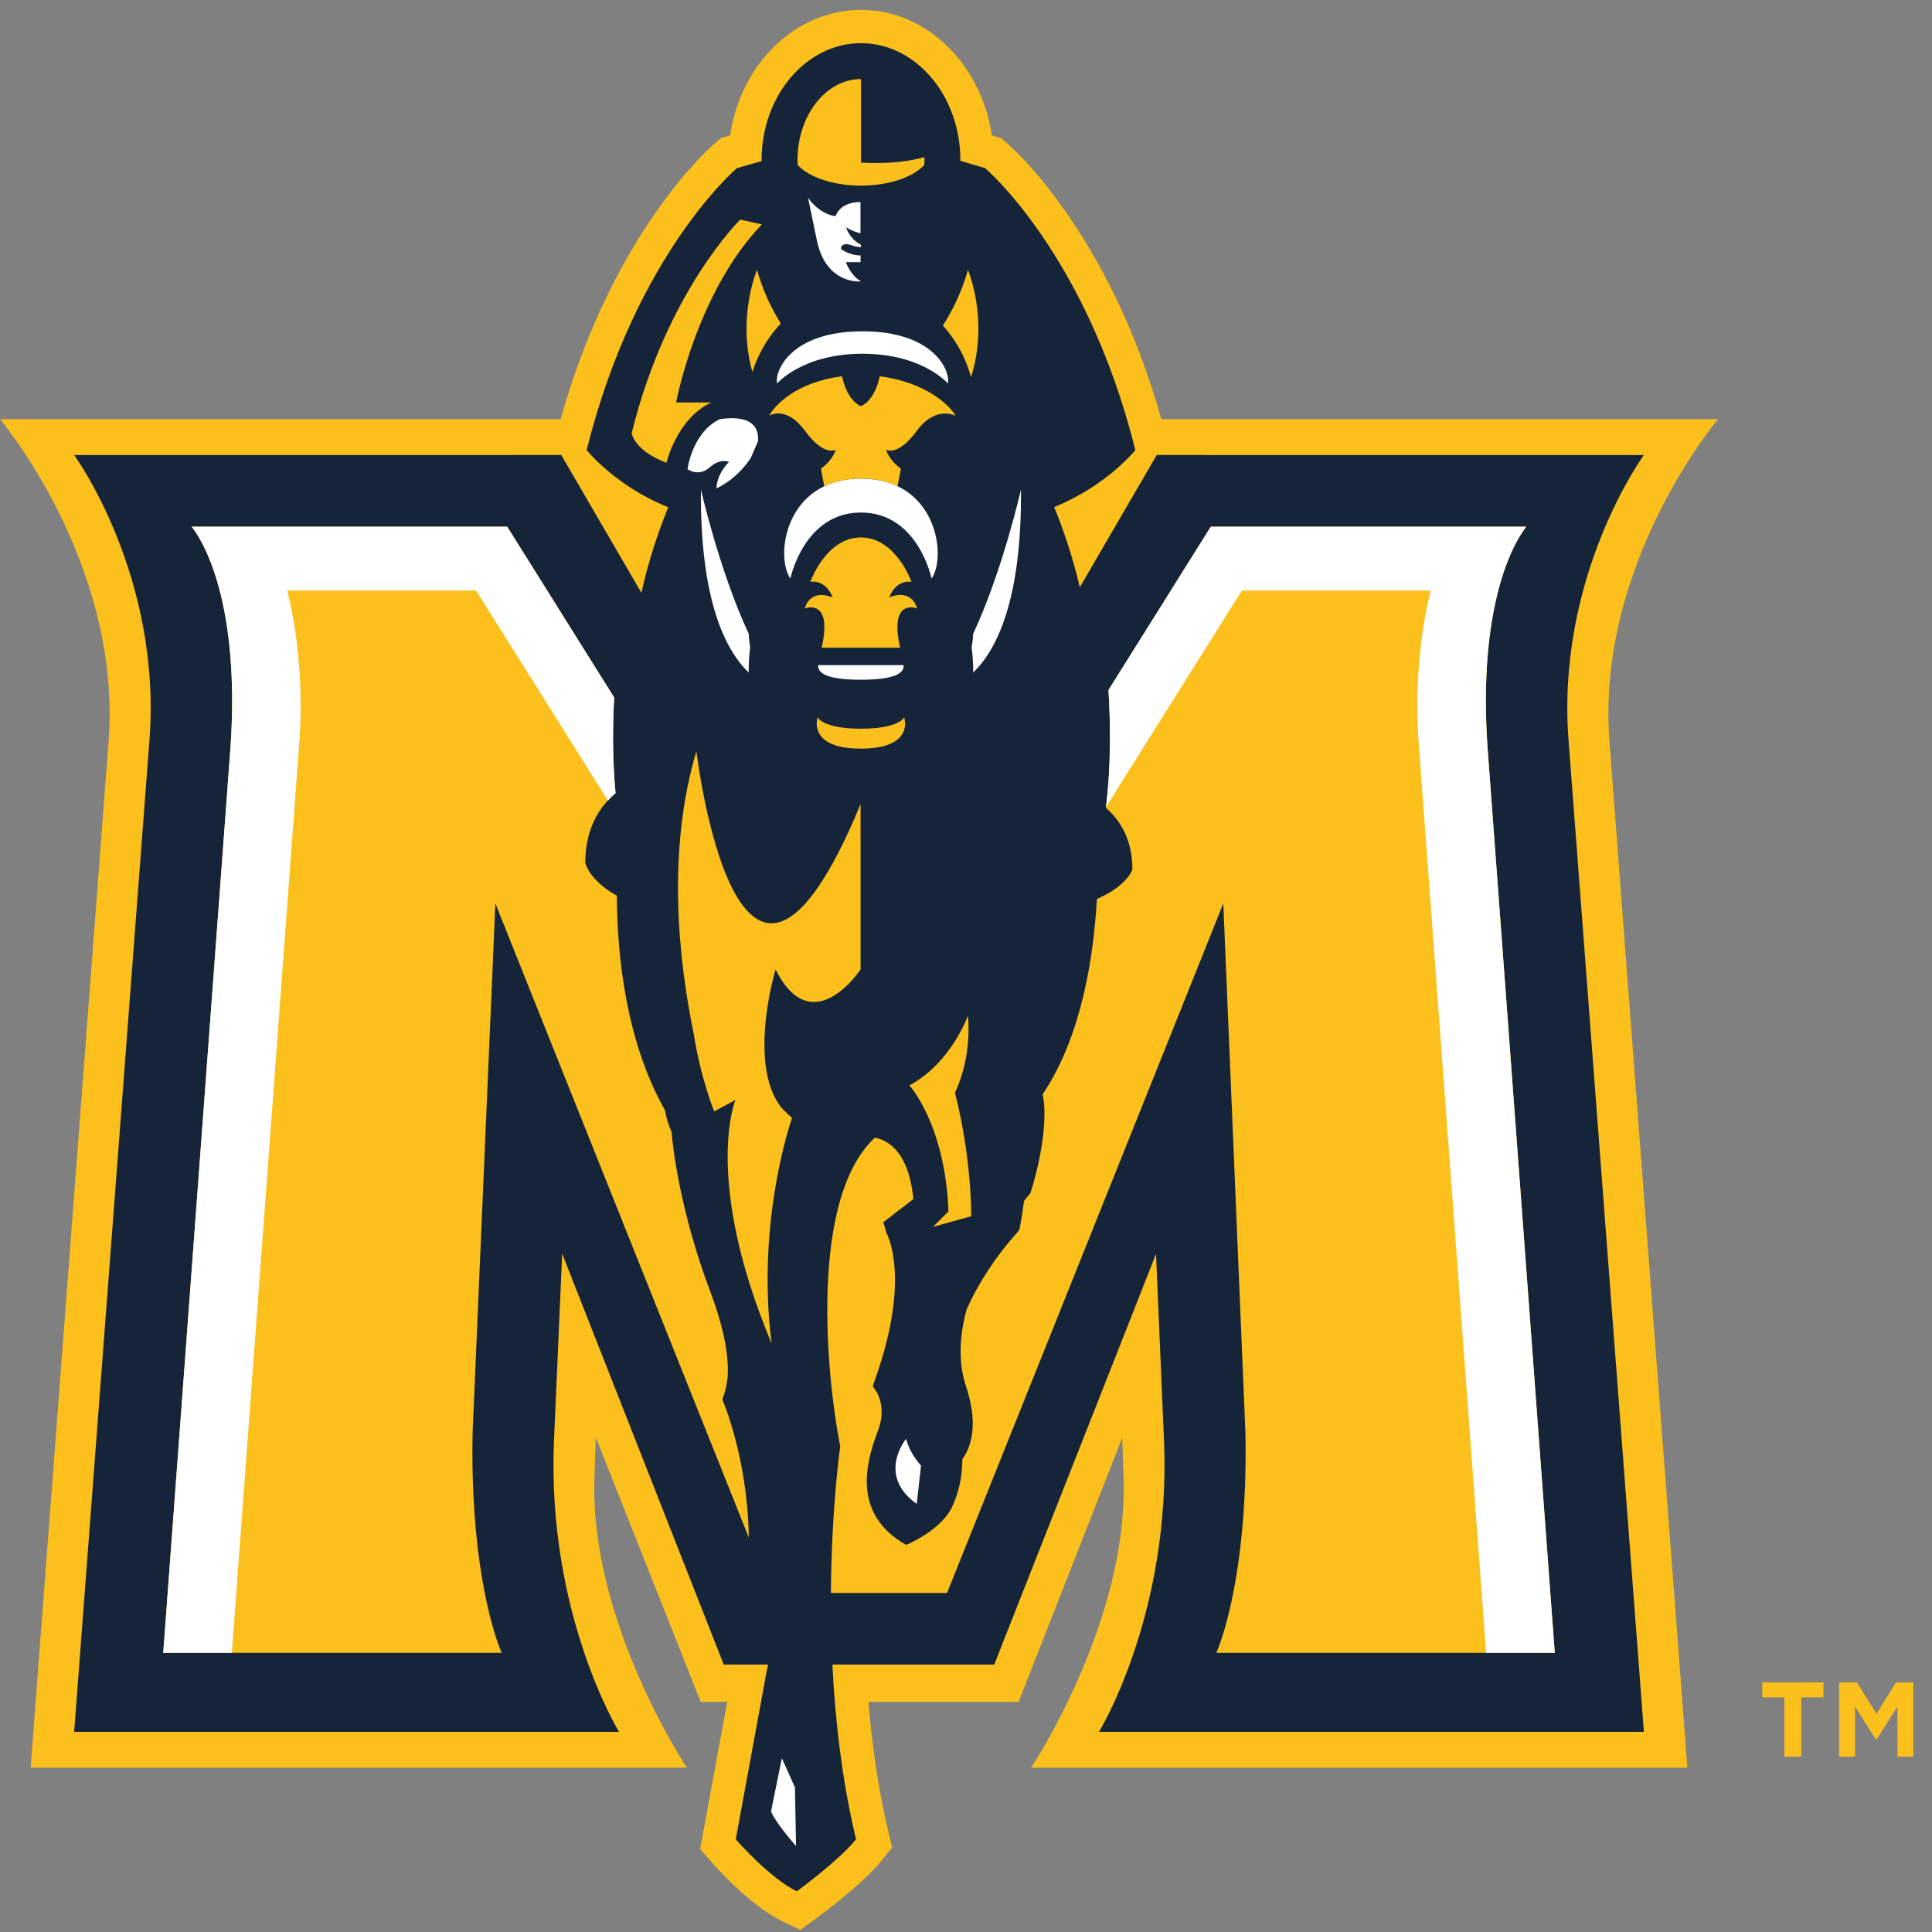
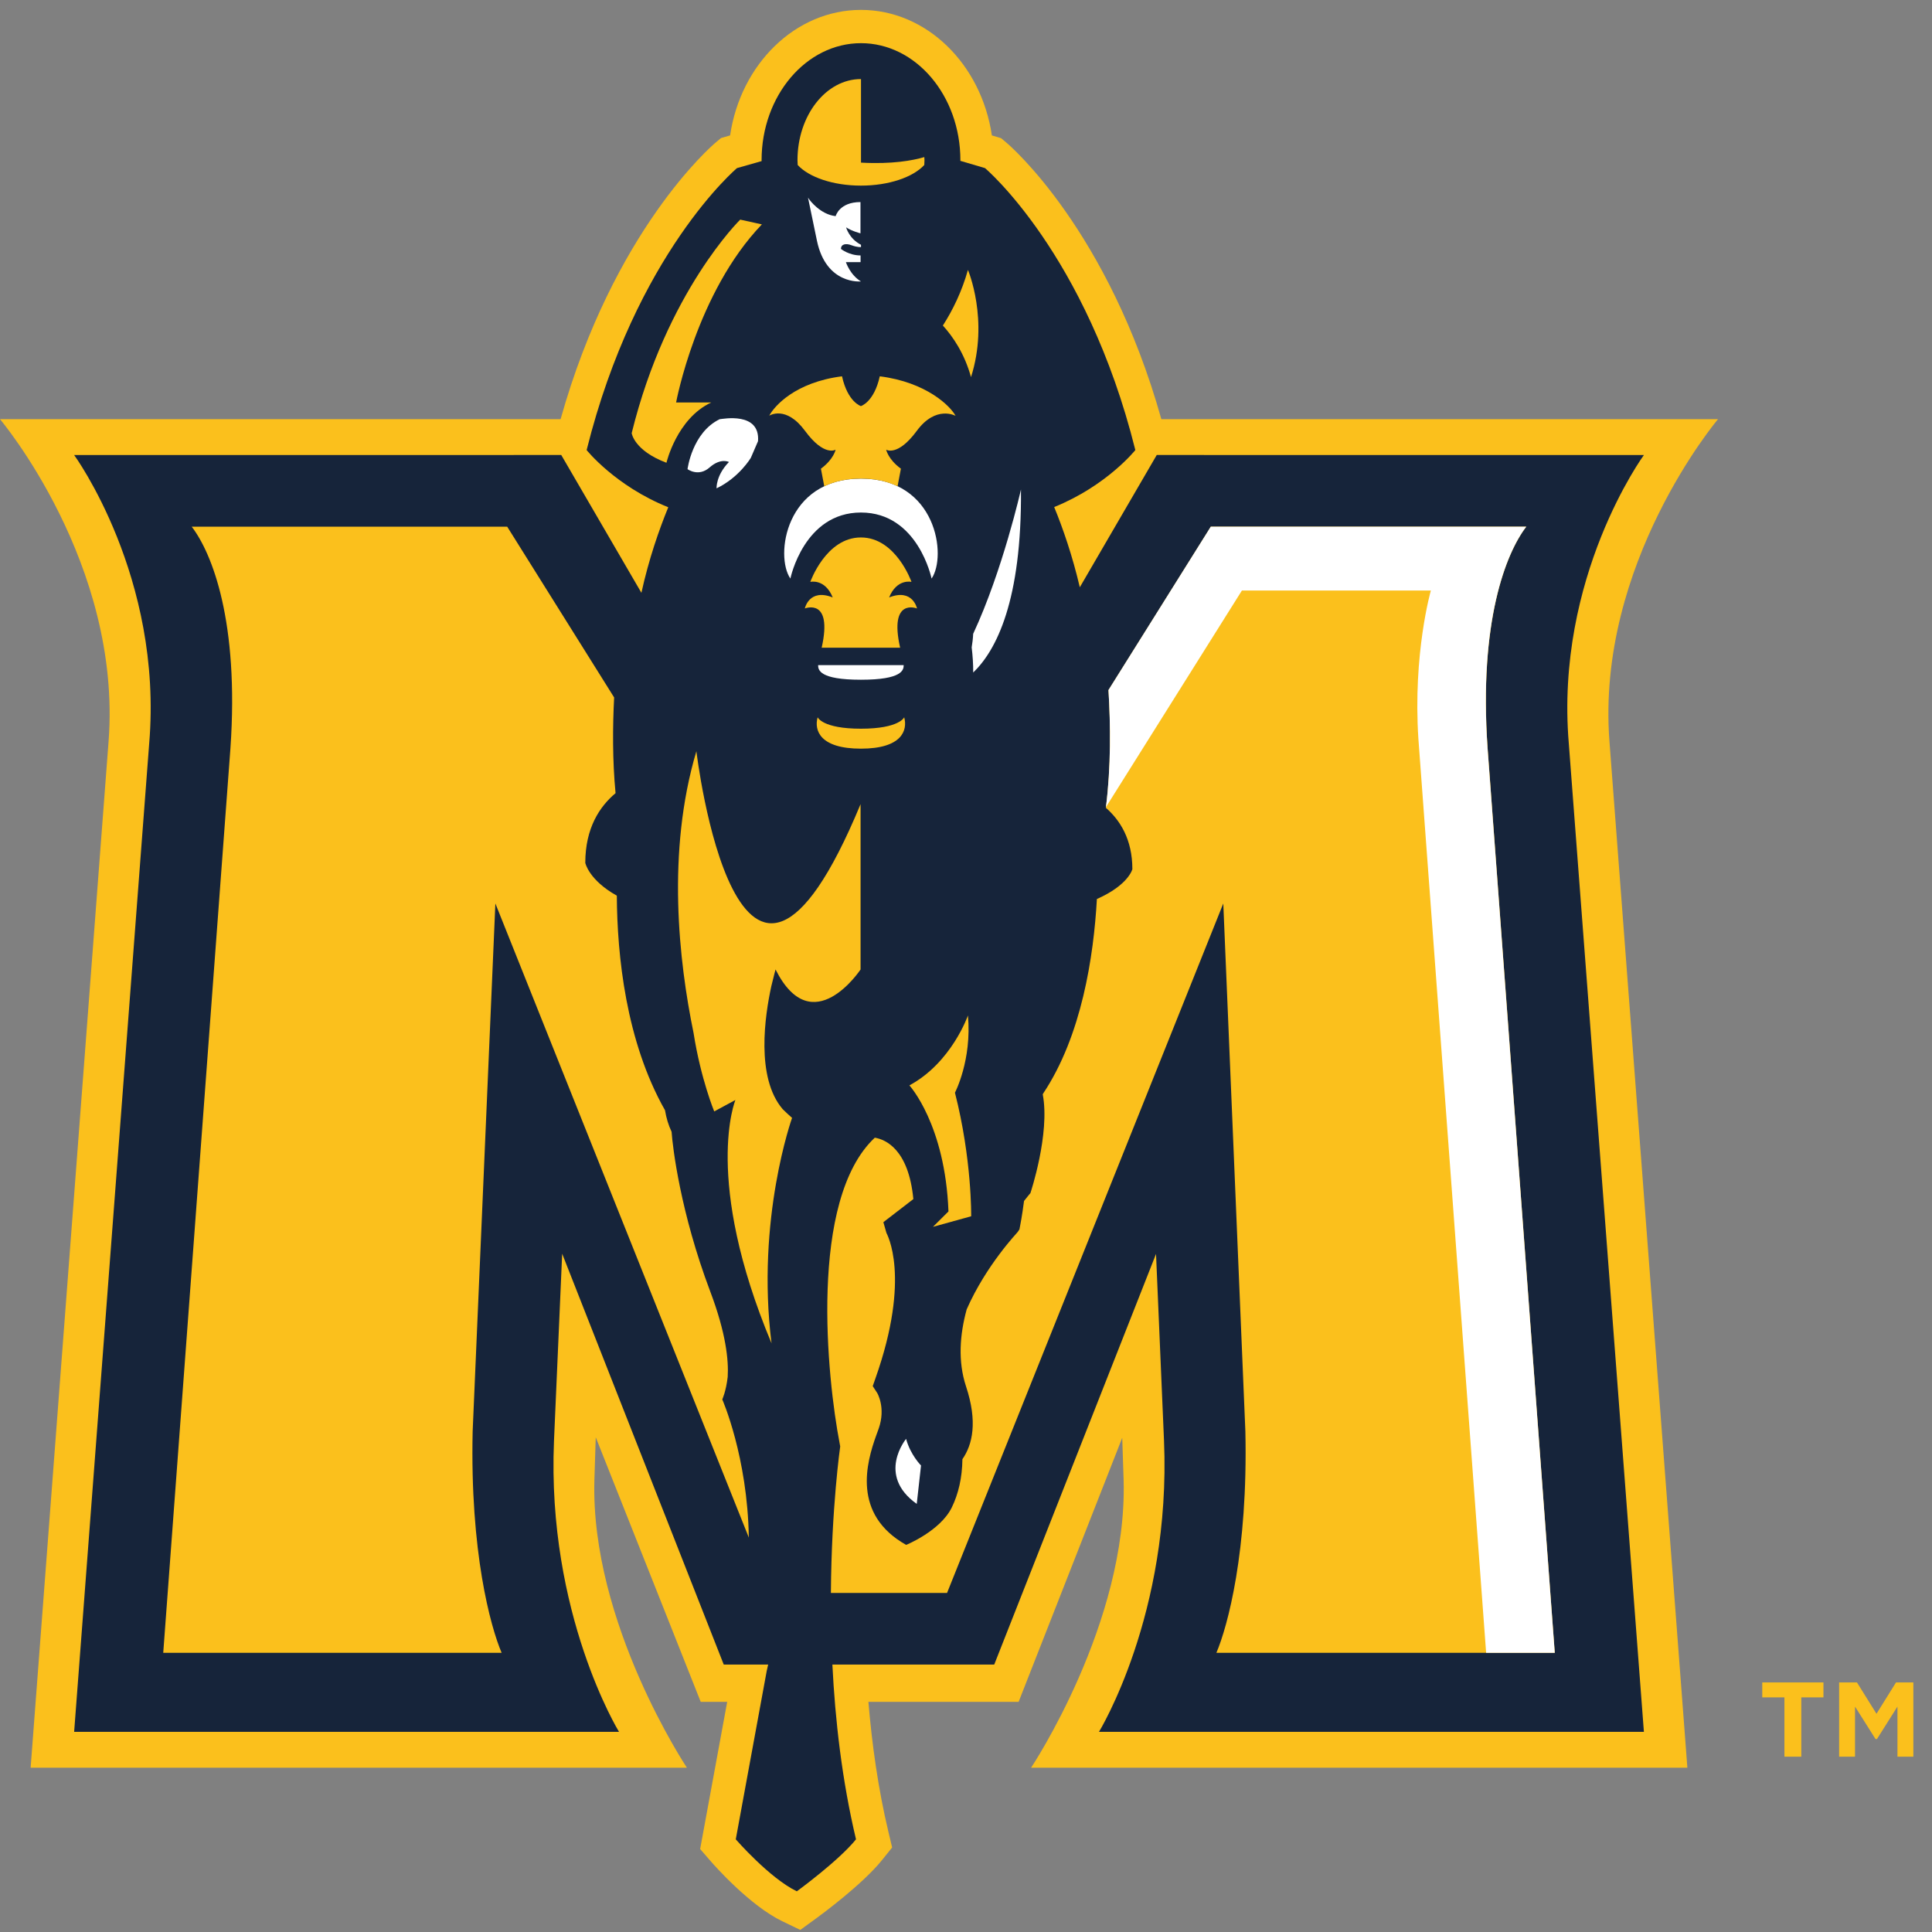
<svg xmlns="http://www.w3.org/2000/svg" width="200px" height="200px" viewBox="0 0 200 200" version="1.1">
  <rect x="0" y="0" width="200" height="200" fill="#808080" stroke="none" />
  <title>murray-st</title>
  <desc>Created with Sketch.</desc>
  <g id="murray-st" stroke="none" stroke-width="1" fill="none" fill-rule="evenodd">
    <g id="murray-st_BGL">
      <g id="murray-st">
        <g id="g10" transform="translate(99.161, 99.94) scale(-1, 1) rotate(-180) translate(-99.161, -99.94) translate(0, 0.096)" fill-rule="nonzero">
          <g id="g12">
            <path d="M194.301,19.756 L194.155,19.756 L192.031,23.12 L192.031,17.934 L190.386,17.934 L190.386,25.618 L192.233,25.618 L194.253,22.375 L196.274,25.618 L198.069,25.618 L198.069,17.934 L196.423,17.934 L196.423,23.12 L194.301,19.756 Z M186.47,17.934 L184.722,17.934 L184.722,24.07 L182.428,24.07 L182.428,25.618 L188.763,25.618 L188.763,24.07 L186.47,24.07 L186.47,17.934 L186.47,17.934 Z" id="path14" fill="#FBC01C" />
            <path d="M177.849,156.391 L120.223,156.391 C114.744,175.899 104.629,184.645 104.183,185.017 L103.629,185.482 L102.678,185.765 C101.59,193.126 95.928,198.759 89.13,198.759 C82.324,198.759 76.662,193.126 75.58,185.765 L74.64,185.495 L74.072,185.017 C73.626,184.645 63.512,175.899 58.033,156.391 L0,156.391 C0,156.391 12.639,141.443 11.241,123.047 L3.171,16.793 L71.107,16.793 C71.107,16.793 61.108,31.786 61.532,46.57 L61.671,51.001 L72.539,23.607 L75.279,23.607 L72.479,8.372 L73.567,7.119 C73.97,6.65 77.618,2.52 80.988,0.894 L82.846,0 L84.515,1.213 C84.997,1.563 89.285,4.717 91.298,7.219 L92.354,8.532 L91.963,10.17 C90.896,14.657 90.267,19.226 89.897,23.607 L105.446,23.607 L116.173,50.943 L116.317,46.57 C116.737,31.786 106.739,16.793 106.739,16.793 L174.676,16.793 L166.609,123.047 C165.21,141.443 177.849,156.391 177.849,156.391" id="path16" fill="#FBC01C" />
            <path d="M170.176,152.679 L119.746,152.683 L111.781,138.989 C111.021,142.248 110.029,145.104 109.129,147.294 C114.586,149.501 117.53,153.193 117.53,153.193 C112.454,173.551 101.967,182.382 101.967,182.382 L99.414,183.134 C99.414,183.152 99.419,183.178 99.419,183.198 C99.419,189.882 94.803,195.315 89.13,195.315 C83.458,195.315 78.839,189.882 78.839,183.198 C78.839,183.167 78.845,183.139 78.845,183.108 L76.293,182.382 C76.293,182.382 65.803,173.551 60.728,153.193 C60.728,153.193 63.69,149.475 69.179,147.273 C68.23,144.96 67.167,141.912 66.398,138.417 L58.1,152.683 L7.675,152.679 C7.675,152.679 16.898,140.076 15.443,122.802 L7.675,20.505 L64.08,20.505 C64.08,20.505 56.597,32.685 57.349,50.632 L58.196,70.001 L74.921,27.471 L79.521,27.471 C79.469,27.252 79.43,27.039 79.372,26.816 L76.167,9.377 C76.167,9.377 79.659,5.361 82.487,3.996 C82.487,3.996 86.831,7.16 88.613,9.377 C87.158,15.502 86.451,21.755 86.168,27.471 L102.923,27.471 L119.672,69.978 L120.498,50.632 C121.248,32.685 113.766,20.505 113.766,20.505 L170.176,20.505 L162.403,122.802 C160.951,140.076 170.176,152.679 170.176,152.679" id="path18" fill="#16243A" />
            <path d="M113.952,136.28 L113.992,136.24 C113.945,136.419 113.94,136.416 113.952,136.28" id="path20" fill="#16243A" />
            <path d="M93.798,50.833 C93.798,50.833 90.703,47.083 94.901,44.101 L95.344,48.077 C95.344,48.077 94.24,49.181 93.798,50.833" id="path22" fill="#FFFFFF" />
-             <path d="M80.937,17.775 L79.815,12.261 C79.815,12.261 80.173,11.24 82.404,8.677 L82.294,14.745 L80.937,17.775" id="path24" fill="#FFFFFF" />
            <path d="M74.769,54.919 C74.769,54.919 75.152,55.717 75.331,57.242 C75.438,58.966 75.154,61.777 73.524,66.09 C70.431,74.281 69.636,81.009 69.522,82.625 C69.191,83.317 68.974,84.06 68.842,84.848 C64.787,92.001 63.889,100.871 63.853,107.065 C60.939,108.695 60.589,110.46 60.589,110.46 C60.589,114.089 62.096,116.314 63.722,117.675 C63.394,121.113 63.42,124.579 63.575,127.584 L52.506,145.261 L19.848,145.259 C21.951,142.52 24.766,135.427 23.854,122.318 L16.898,28.685 L51.929,28.685 C50.765,31.418 48.651,39.151 48.929,51.606 L51.281,106.257 L77.518,40.615 C77.385,48.995 74.769,54.919 74.769,54.919" id="path26" fill="#FBC01C" />
            <path d="M160.951,28.685 L154,122.318 C153.082,135.427 155.894,142.52 157.998,145.259 L125.346,145.261 L114.751,128.344 C114.967,124.741 115.017,120.372 114.48,116.159 C115.946,114.882 117.222,112.896 117.222,109.81 C117.222,109.81 116.842,108.177 113.55,106.719 C113.216,100.77 111.976,92.568 107.988,86.586 C107.964,86.534 107.945,86.496 107.945,86.496 C108.72,82.409 106.668,76.274 106.668,76.274 C106.668,76.274 106.414,75.981 106.007,75.458 C105.808,73.907 105.61,72.925 105.591,72.827 L105.53,72.516 L105.354,72.253 C105.302,72.167 102.09,68.827 100.071,64.241 C99.353,61.612 99.149,58.855 100,56.275 C101.221,52.595 100.677,50.241 99.629,48.731 C99.604,46.805 99.217,45.146 98.529,43.733 C97.339,41.296 93.806,39.857 93.806,39.857 C88.171,43.022 89.704,48.408 90.706,51.189 C90.794,51.435 90.883,51.671 90.969,51.915 C91.715,54.06 90.814,55.583 90.802,55.594 L90.345,56.293 L90.621,57.081 C94.365,67.66 91.785,72.069 91.761,72.159 L91.446,73.265 L94.55,75.655 C94.057,80.812 91.672,81.823 90.559,82.012 C83.688,75.573 85.622,57.1 86.918,50.376 L86.978,50.048 C86.978,50.048 86.076,43.773 86.014,34.885 L98.039,34.885 L126.634,106.257 L128.921,51.606 C129.197,39.151 127.082,31.418 125.92,28.685 L160.951,28.685" id="path28" fill="#FBC01C" />
-             <path d="M77.656,132.77 C77.576,133.23 77.523,133.701 77.504,134.181 C74.441,140.764 72.56,149.113 72.56,149.113 C72.463,137.59 75.119,132.461 77.502,130.169 C77.495,131.021 77.552,131.894 77.656,132.77" id="path30" fill="#FFFFFF" />
            <path d="M105.69,149.113 C105.69,149.113 103.811,140.756 100.742,134.171 C100.721,133.695 100.666,133.23 100.588,132.768 C100.692,131.891 100.753,131.017 100.746,130.165 C103.129,132.453 105.784,137.582 105.69,149.113" id="path32" fill="#FFFFFF" />
            <path d="M89.121,129.418 C93.398,129.418 93.55,130.428 93.55,130.93 L89.121,130.93 L84.691,130.93 C84.691,130.428 84.839,129.418 89.121,129.418" id="path34" fill="#FFFFFF" />
            <path d="M89.124,150.241 C81.29,150.241 80.208,142.217 81.82,139.892 C81.82,139.892 83.218,146.728 89.124,146.728 C95.038,146.728 96.436,139.892 96.436,139.892 C98.041,142.217 96.962,150.241 89.124,150.241" id="path36" fill="#FFFFFF" />
-             <path d="M89.285,165.487 C81.865,165.487 80.151,161.358 80.451,160.093 C80.451,160.093 83.072,163.165 89.285,163.165 C95.499,163.165 98.12,160.093 98.12,160.093 C98.416,161.358 96.708,165.487 89.285,165.487" id="path38" fill="#FFFFFF" />
            <path d="M74.501,156.388 C71.64,155.002 71.173,151.218 71.173,151.218 C71.173,151.218 72.305,150.373 73.46,151.397 C74.615,152.416 75.46,151.958 75.46,151.958 C74.095,150.556 74.179,149.233 74.179,149.233 C76.524,150.353 77.726,152.391 77.726,152.391 L78.47,154.113 C78.7,157.193 74.806,156.411 74.501,156.388" id="path40" fill="#FFFFFF" />
            <path d="M83.644,179.329 C83.644,179.329 83.65,179.312 83.672,179.285 C83.837,179.009 84.953,177.575 86.508,177.41 C86.508,177.41 86.874,178.866 89.076,178.866 L89.076,175.63 C89.076,175.63 88.206,175.844 87.588,176.25 C87.588,176.25 87.891,175.077 89.13,174.443 L89.13,174.208 C89.13,174.208 88.78,174.164 88.166,174.391 C87.552,174.627 87.057,174.512 87.057,174.015 C87.057,174.015 87.887,173.341 89.086,173.341 L89.086,172.647 L87.567,172.647 C87.567,172.647 88,171.321 89.127,170.651 C89.127,170.651 85.533,170.273 84.571,174.858" id="path42" fill="#FFFFFF" />
            <path d="M94.141,87.425 C94.141,87.425 97.846,83.389 98.185,74.377 L96.581,72.782 L100.536,73.877 C100.536,73.877 100.621,79.767 98.856,86.67 C98.856,86.67 100.621,90.038 100.201,94.665 C100.201,94.665 98.515,89.786 94.141,87.425" id="path44" fill="#FBC01C" />
            <path d="M92.041,137.937 C92.85,139.919 94.357,139.548 94.357,139.548 C94.357,139.548 92.745,144.147 89.121,144.147 C85.496,144.147 83.884,139.548 83.884,139.548 C83.884,139.548 85.395,139.919 86.203,137.937 C83.75,138.908 83.316,136.795 83.316,136.795 C83.316,136.795 86.234,137.969 85.06,132.736 L89.121,132.736 L93.18,132.736 C92.004,137.969 94.928,136.795 94.928,136.795 C94.928,136.795 94.492,138.908 92.041,137.937" id="path46" fill="#FBC01C" />
            <path d="M89.121,124.349 C85.121,124.349 84.641,125.532 84.641,125.532 C84.262,124.169 84.89,122.283 89.121,122.283 C93.348,122.283 93.975,124.169 93.603,125.532 C93.603,125.532 93.122,124.349 89.121,124.349" id="path48" fill="#FBC01C" />
            <path d="M94.901,155.176 C96.885,157.876 98.921,156.735 98.921,156.735 C98.402,157.724 95.928,160.215 91.075,160.829 C90.48,158.145 89.121,157.746 89.121,157.746 C89.121,157.746 87.761,158.145 87.165,160.829 C82.313,160.215 80.149,157.736 79.633,156.753 C79.633,156.753 81.353,157.876 83.34,155.176 C85.321,152.482 86.502,153.232 86.502,153.232 C86.502,153.232 86.303,152.234 84.981,151.267 C85.076,150.779 85.2,150.145 85.328,149.442 C86.363,149.938 87.62,150.241 89.124,150.241 C90.629,150.241 91.878,149.942 92.915,149.442 C93.045,150.145 93.166,150.777 93.262,151.266 C91.935,152.231 91.737,153.232 91.737,153.232 C91.737,153.232 92.915,152.482 94.901,155.176" id="path50" fill="#FBC01C" />
            <path d="M78.87,176.555 L76.628,177.049 C76.628,177.049 69.002,169.606 65.392,154.946 C65.392,154.946 65.627,153.148 68.99,151.878 C68.99,151.878 70.056,156.456 73.627,158.119 L69.99,158.119 C69.99,158.119 72.106,169.517 78.87,176.555" id="path52" fill="#FBC01C" />
            <path d="M100.201,171.842 C99.571,169.606 98.64,167.699 97.606,166.084 C98.664,164.918 99.853,163.166 100.518,160.745 C102.412,166.665 100.201,171.842 100.201,171.842" id="path54" fill="#FBC01C" />
-             <path d="M78.365,171.842 C78.365,171.842 76.281,166.967 77.889,161.276 C78.622,163.575 79.81,165.225 80.827,166.298 C79.852,167.867 78.968,169.697 78.365,171.842" id="path56" fill="#FBC01C" />
            <path d="M72.09,122.018 C68.983,111.594 70.273,100.258 71.797,92.854 C72.545,88.085 73.936,84.73 73.936,84.73 L76.129,85.913 C76.129,85.913 72.748,77.747 79.87,60.72 C78.249,73.596 81.994,84.06 81.994,84.06 C81.656,84.352 81.337,84.66 81.022,84.966 C78.22,88.245 79.18,94.653 79.852,97.716 C80.111,98.788 80.284,99.425 80.284,99.425 C84.086,91.853 89.086,99.425 89.086,99.425 L89.086,116.539 C76.385,85.89 72.09,122.018 72.09,122.018" id="path58" fill="#FBC01C" />
            <path d="M89.13,182.949 L89.13,191.6 C85.502,191.6 82.555,187.831 82.555,183.198 C82.555,183.031 82.567,182.867 82.577,182.702 C83.738,181.442 86.231,180.569 89.127,180.569 C92.025,180.569 94.519,181.445 95.682,182.704 C95.685,182.87 95.702,183.031 95.702,183.198 C95.702,183.312 95.692,183.417 95.685,183.521 C94.48,183.168 92.335,182.77 89.13,182.949" id="path60" fill="#FBC01C" />
-             <path d="M63.722,117.675 C63.394,121.113 63.42,124.579 63.575,127.584 L52.506,145.261 L19.848,145.259 C21.951,142.52 24.766,135.427 23.854,122.318 L16.898,28.685 L23.999,28.685 L31.009,123.261 C31.597,132.137 29.721,138.655 29.721,138.655 L49.282,138.655 L62.93,116.912 C63.188,117.189 63.45,117.449 63.722,117.675" id="path62" fill="#FFFFFF" />
            <path d="M153.992,122.318 C153.078,135.427 155.891,142.52 157.996,145.259 L125.338,145.261 L114.748,128.353 C114.967,124.77 115.015,120.426 114.487,116.232 L128.563,138.655 L148.123,138.655 C148.123,138.655 146.247,132.137 146.834,123.261 L153.844,28.685 L160.948,28.685 L153.992,122.318" id="path64" fill="#FFFFFF" />
          </g>
        </g>
      </g>
    </g>
  </g>
</svg>